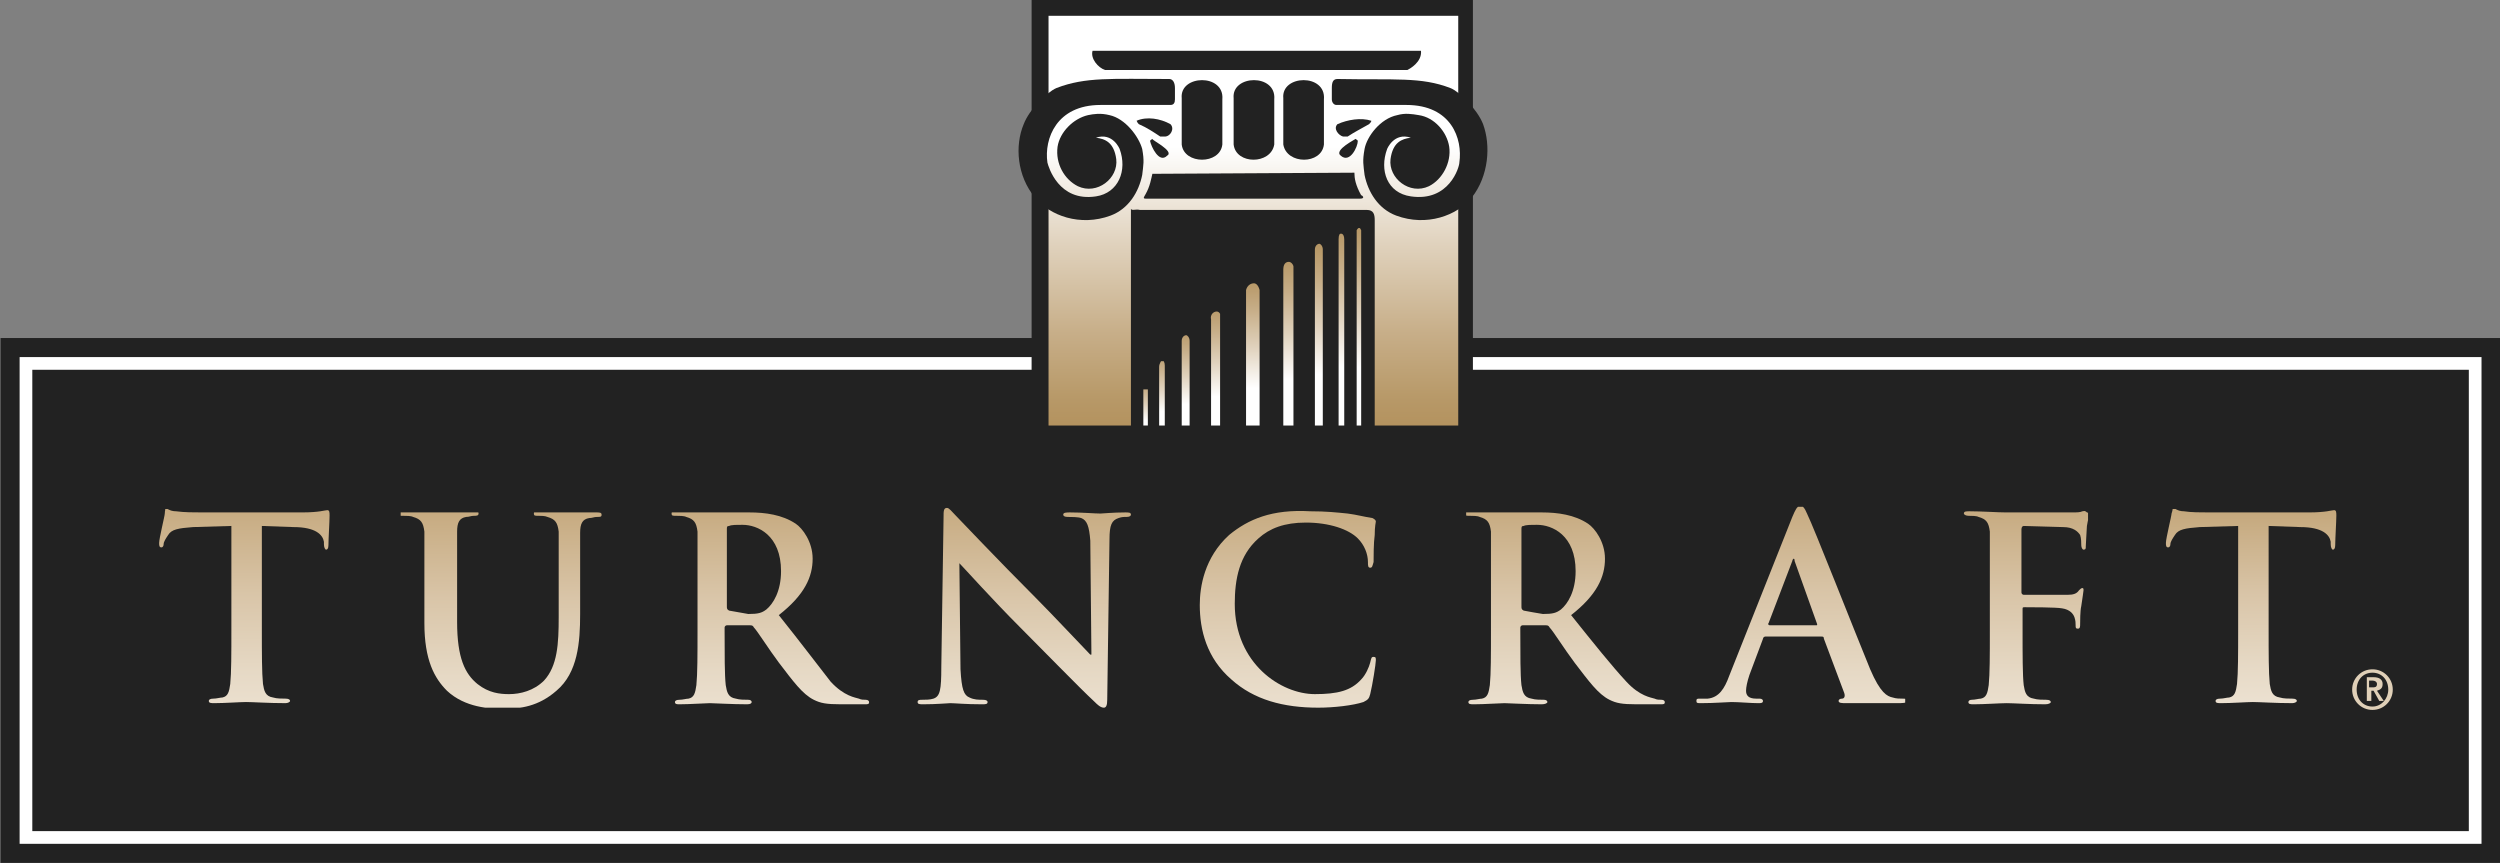
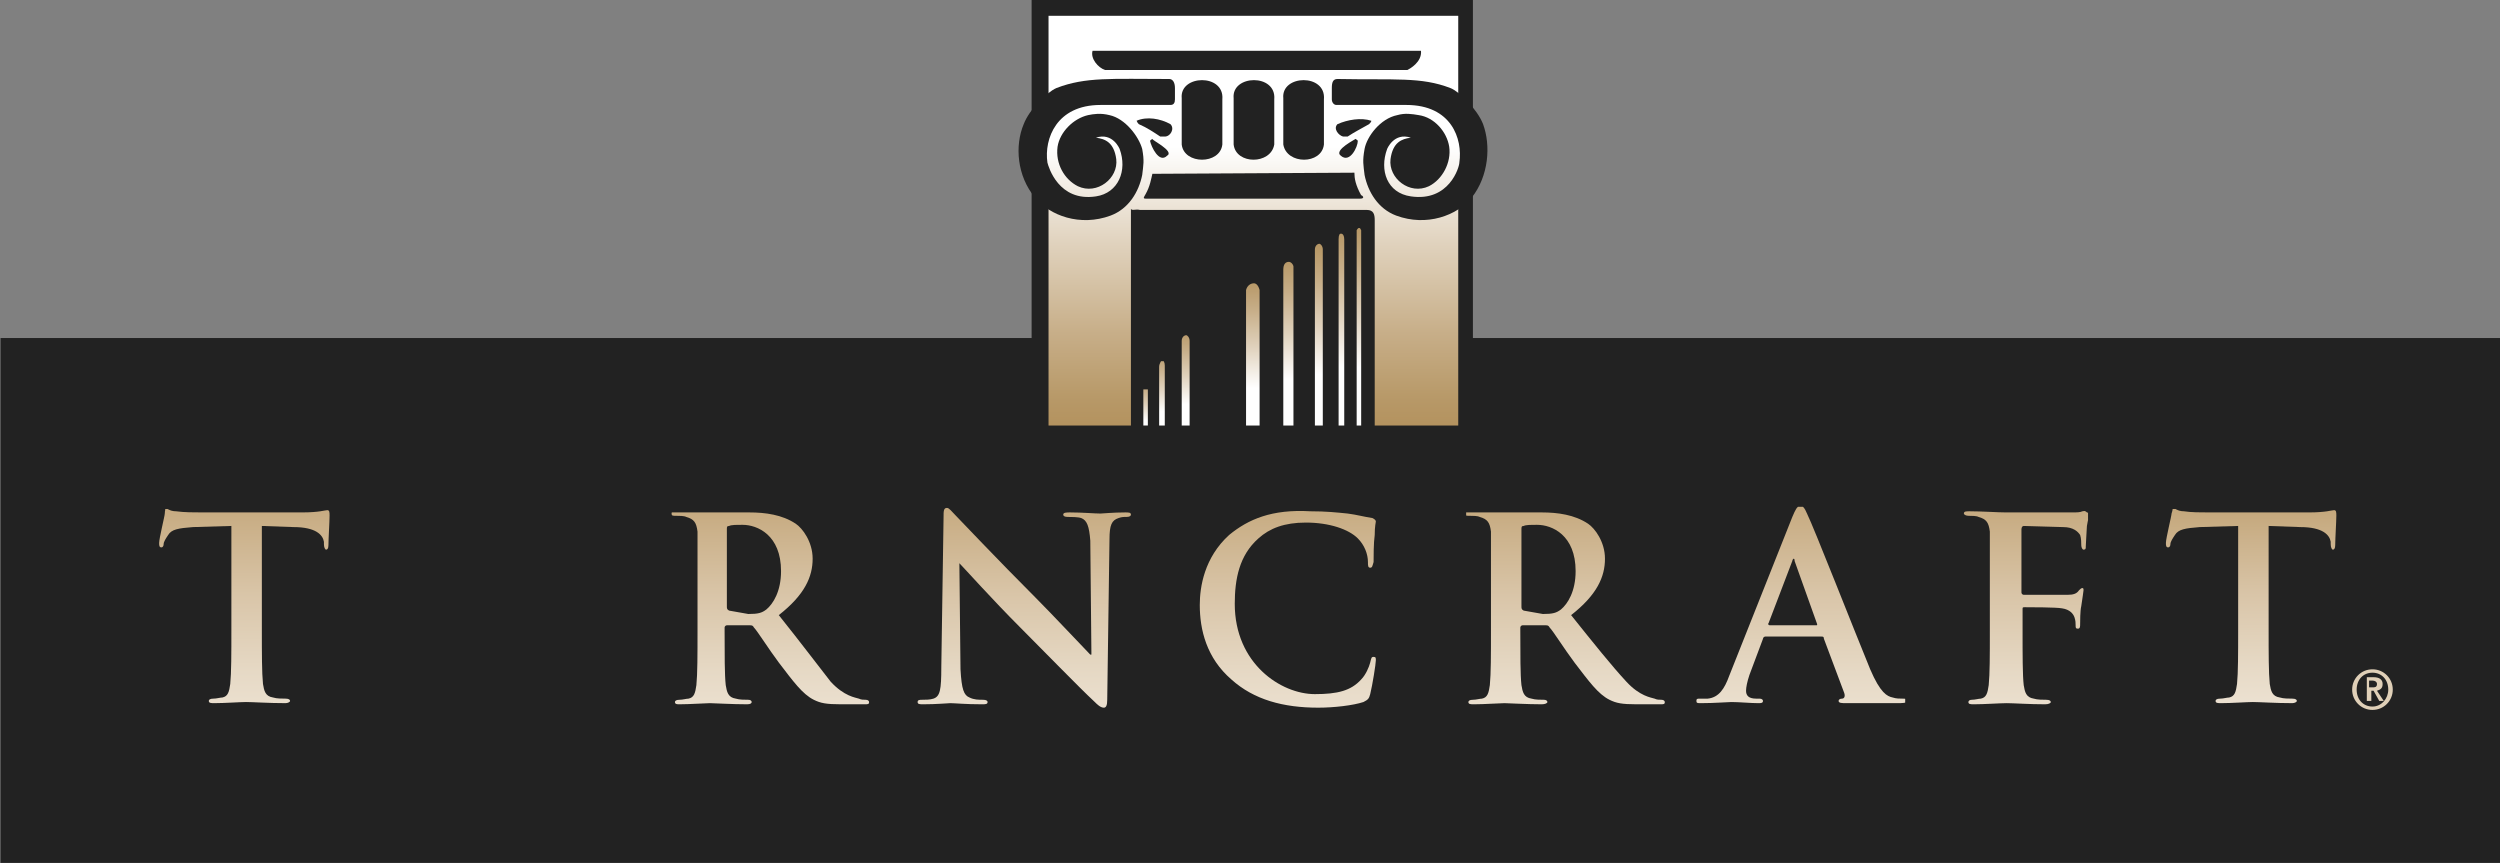
<svg xmlns="http://www.w3.org/2000/svg" xmlns:xlink="http://www.w3.org/1999/xlink" version="1.1" id="Layer_1" x="0px" y="0px" viewBox="0 0 221.5 76.5" style="enable-background:new 0 0 221.5 76.5;" xml:space="preserve">
  <rect x="0" y="0" width="221.5" height="76.5" fill="#808080" stroke="none" />
  <style type="text/css"> .st0{fill:#222222;} .st1{fill:none;stroke:#222222;stroke-width:4.501;} .st2{fill:none;stroke:#FFFFFF;stroke-width:1.125;} .st3{clip-path:url(#SVGID_00000178891773250292871960000016169327222221072557_);} .st4{fill:url(#SVGID_00000037650881617844715000000013442448722586525092_);} .st5{clip-path:url(#SVGID_00000062888082469291374030000016712957406683576984_);} .st6{fill:url(#SVGID_00000124871554906748507480000005104577581102197904_);} .st7{clip-path:url(#SVGID_00000151528965974029849030000004510523494198293133_);} .st8{fill:url(#SVGID_00000042705805710028804090000018280672437464258223_);} .st9{clip-path:url(#SVGID_00000085242974122652282260000004344312020316692117_);} .st10{fill:url(#SVGID_00000166659775887948481050000013048622716399238796_);} .st11{clip-path:url(#SVGID_00000038414133676539667250000000248952991699104656_);} .st12{fill:url(#SVGID_00000081616616103925661800000013620754029050603195_);} .st13{clip-path:url(#SVGID_00000093144994418992191470000013311748373494000528_);} .st14{fill:url(#SVGID_00000125597560896008338690000013580586227003708596_);} .st15{clip-path:url(#SVGID_00000170987624117199084700000000399646119998498224_);} .st16{fill:url(#SVGID_00000141447815056801245130000001790923304952890508_);} .st17{clip-path:url(#SVGID_00000139261907490563579630000008782521160370607807_);} .st18{fill:url(#SVGID_00000109011262564779774110000003378620689156214431_);} .st19{clip-path:url(#SVGID_00000116943330598594039240000016461458366175665577_);} .st20{fill:url(#SVGID_00000031206737303306002040000006272450944926709391_);} .st21{clip-path:url(#SVGID_00000152965430664380251660000014949652785036513969_);} .st22{fill:url(#SVGID_00000021116107064275825820000004545795601002100881_);} .st23{fill:#E0D0B8;} .st24{clip-path:url(#SVGID_00000116940534194380526130000004691908557058226572_);} .st25{fill:url(#SVGID_00000150084954983525410940000004950296930785148050_);} .st26{clip-path:url(#SVGID_00000144328277467209378280000016112686296132707219_);} .st27{fill:url(#SVGID_00000082347433723036005060000018225131580059283621_);} .st28{clip-path:url(#SVGID_00000124863914847612486670000009982399911819280557_);} .st29{fill:url(#SVGID_00000115507061459939107730000002082493298012082324_);} .st30{clip-path:url(#SVGID_00000148653843035092075790000006018979687246903225_);} .st31{fill:url(#SVGID_00000006676776975159130310000003021144487575862937_);} .st32{clip-path:url(#SVGID_00000008116412213553094740000016089623422891648143_);} .st33{fill:url(#SVGID_00000050639080925460666730000001286405385065652144_);} .st34{fill:url(#SVGID_00000064342100391470485320000002443337083009792665_);} .st35{clip-path:url(#SVGID_00000021840506681672659750000018102776807032828326_);} .st36{fill:url(#SVGID_00000165221249686214057610000012846801634420303768_);} .st37{clip-path:url(#SVGID_00000148627458337520573800000014880969429287613586_);} .st38{fill:url(#SVGID_00000093869730657130758760000001036419560733932448_);} .st39{clip-path:url(#SVGID_00000114041809434331734370000000373657941494484382_);} .st40{fill:url(#SVGID_00000119828969964479718050000005619446869689525129_);} </style>
  <g id="a"> </g>
  <g id="b">
    <g id="c">
      <g>
        <rect x="2.2" y="32.2" class="st0" width="217" height="42" />
        <rect x="2.3" y="32.2" class="st1" width="217" height="42" />
-         <rect x="2.3" y="32.2" class="st2" width="217" height="42" />
        <rect x="91.4" class="st0" width="39.1" height="39.1" />
        <g>
          <defs>
            <polygon id="SVGID_1_" points="92.9,1.4 92.9,10.2 91.7,10.9 91.7,15.6 92.9,16.2 92.9,37.7 129.2,37.7 129.2,16.6 130.5,15.8 130.5,11.4 129.2,10.3 129.2,1.4 " />
          </defs>
          <clipPath id="SVGID_00000132809085709239014440000015868154945067223683_">
            <use xlink:href="#SVGID_1_" style="overflow:visible;" />
          </clipPath>
          <g style="clip-path:url(#SVGID_00000132809085709239014440000015868154945067223683_);">
            <linearGradient id="SVGID_00000178165722136705473170000014965951720328885917_" gradientUnits="userSpaceOnUse" x1="-221.615" y1="-574.596" x2="-220.615" y2="-574.596" gradientTransform="matrix(2.359795e-15 38.538 -38.538 2.359795e-15 -22032.881 8540.973)">
              <stop offset="0" style="stop-color:#FFFFFF" />
              <stop offset="0.33" style="stop-color:#FFFFFF" />
              <stop offset="0.554" style="stop-color:#E0D2BD" />
              <stop offset="0.761" style="stop-color:#C7AE88" />
              <stop offset="0.915" style="stop-color:#B79867" />
              <stop offset="1" style="stop-color:#B2905B" />
            </linearGradient>
            <rect x="91.7" y="1.4" style="fill:url(#SVGID_00000178165722136705473170000014965951720328885917_);" width="38.7" height="36.3" />
          </g>
        </g>
        <g>
          <defs>
            <path id="SVGID_00000037676056322952781670000016219455961521664896_" d="M14.6,45.5c0,0.2-0.5,2.2-0.5,2.6 c0,0.2,0,0.4,0.2,0.4c0.1,0,0.2-0.1,0.2-0.3c0-0.2,0.2-0.5,0.4-0.8c0.3-0.5,0.9-0.6,2.2-0.7l3.4-0.1v9.2c0,2.1,0,3.8-0.1,4.8 c-0.1,0.7-0.2,1.1-0.7,1.2c-0.2,0-0.5,0.1-0.8,0.1c-0.3,0-0.4,0.1-0.4,0.2c0,0.2,0.2,0.2,0.5,0.2c0.9,0,2.3-0.1,2.8-0.1 c0.6,0,2,0.1,3.5,0.1c0.2,0,0.4-0.1,0.4-0.2c0-0.1-0.1-0.2-0.4-0.2c-0.3,0-0.8,0-1.1-0.1c-0.7-0.1-0.8-0.6-0.9-1.2 c-0.1-1-0.1-2.7-0.1-4.8v-9.2l2.8,0.1c2,0,2.6,0.7,2.7,1.3l0,0.2c0,0.3,0.1,0.5,0.2,0.5c0.1,0,0.2-0.1,0.2-0.4 c0-0.6,0.1-2.1,0.1-2.6c0-0.3,0-0.5-0.2-0.5c-0.2,0-0.7,0.2-2.2,0.2h-8.9c-0.7,0-1.6,0-2.3-0.1c-0.6,0-0.8-0.3-1-0.3 C14.7,45.1,14.6,45.2,14.6,45.5" />
          </defs>
          <clipPath id="SVGID_00000076594637390540875120000001134389699260581284_">
            <use xlink:href="#SVGID_00000037676056322952781670000016219455961521664896_" style="overflow:visible;" />
          </clipPath>
          <g style="clip-path:url(#SVGID_00000076594637390540875120000001134389699260581284_);">
            <linearGradient id="SVGID_00000053544043525514686710000001181062922469513901_" gradientUnits="userSpaceOnUse" x1="-229.395" y1="-572.438" x2="-228.395" y2="-572.438" gradientTransform="matrix(1.198696e-15 -19.576 19.576 1.198696e-15 11227.876 -4427.183)">
              <stop offset="0" style="stop-color:#ECE1D1" />
              <stop offset="0.201" style="stop-color:#E6D9C5" />
              <stop offset="0.556" style="stop-color:#D9C5A8" />
              <stop offset="1" style="stop-color:#C4A77B" />
            </linearGradient>
            <rect x="14.1" y="45.1" style="fill:url(#SVGID_00000053544043525514686710000001181062922469513901_);" width="15.2" height="17.3" />
          </g>
        </g>
        <g>
          <defs>
            <path id="SVGID_00000035497248494318287950000013202749709672962986_" d="M50.4,45.4c0,0-1.4-0.1-2.6-0.1c-0.3,0-0.5,0-0.5,0.2 c0,0.2,0.1,0.2,0.4,0.2c0.2,0,0.6,0,0.8,0.1c0.7,0.2,0.9,0.5,1,1.3c0,0.7,0,1.3,0,4.8v2.8c0,2.3-0.1,4.3-1.3,5.6 c-0.9,0.9-2.1,1.2-3.1,1.2c-0.8,0-1.8-0.1-2.8-0.9c-1.1-0.9-1.8-2.3-1.8-5.5v-3.2c0-3.4,0-4.1,0-4.8c0-0.8,0.2-1.2,0.8-1.3 c0.3,0,0.4-0.1,0.7-0.1c0.2,0,0.4,0,0.4-0.2c0-0.2-0.2-0.2-0.5-0.2c-0.8,0-2.2,0.1-2.8,0.1c-0.7,0-2.1-0.1-3.3-0.1 c-0.3,0-0.5,0-0.5,0.2c0,0.2,0.1,0.2,0.4,0.2c0.3,0,0.7,0,0.9,0.1c0.7,0.2,0.9,0.5,1,1.3c0,0.7,0,1.3,0,4.8v3.3 c0,3.3,0.9,4.9,2,6c1.6,1.5,3.8,1.6,5,1.6c1.5,0,3.1-0.2,4.7-1.6c1.9-1.6,2.1-4.3,2.1-6.8v-2.4c0-3.4,0-4.1,0-4.8 c0-0.8,0.2-1.2,0.8-1.3c0.3,0,0.4-0.1,0.7-0.1c0.3,0,0.4,0,0.4-0.2c0-0.2-0.2-0.2-0.5-0.2C52.1,45.4,50.7,45.4,50.4,45.4" />
          </defs>
          <clipPath id="SVGID_00000139269440969105934430000006239157292147977124_">
            <use xlink:href="#SVGID_00000035497248494318287950000013202749709672962986_" style="overflow:visible;" />
          </clipPath>
          <g style="clip-path:url(#SVGID_00000139269440969105934430000006239157292147977124_);">
            <linearGradient id="SVGID_00000151520787083465169480000002018195978986832829_" gradientUnits="userSpaceOnUse" x1="-229.395" y1="-572.439" x2="-228.395" y2="-572.439" gradientTransform="matrix(1.198676e-15 -19.576 19.576 1.198676e-15 11250.443 -4426.796)">
              <stop offset="0" style="stop-color:#ECE1D1" />
              <stop offset="0.201" style="stop-color:#E6D9C5" />
              <stop offset="0.556" style="stop-color:#D9C5A8" />
              <stop offset="1" style="stop-color:#C4A77B" />
            </linearGradient>
-             <rect x="35.5" y="45.4" style="fill:url(#SVGID_00000151520787083465169480000002018195978986832829_);" width="18" height="17.3" />
          </g>
        </g>
        <g>
          <defs>
            <path id="SVGID_00000021115787781198606950000016306689269018568594_" d="M64.6,54.1c-0.2-0.1-0.2-0.2-0.2-0.4v-6.8 c0-0.2,0-0.3,0.2-0.3c0.2-0.1,0.6-0.1,1.2-0.1c1.3,0,3.4,0.9,3.4,4.1c0,1.8-0.7,2.9-1.3,3.4c-0.4,0.3-0.7,0.4-1.6,0.4 C65.8,54.3,65.1,54.2,64.6,54.1 M63.1,45.4c-0.5,0-1.9-0.1-3.1-0.1c-0.3,0-0.5,0-0.5,0.2c0,0.2,0.1,0.2,0.4,0.2 c0.3,0,0.7,0,0.9,0.1c0.7,0.2,0.9,0.5,1,1.3c0,0.7,0,1.3,0,4.8v4c0,2.1,0,3.8-0.1,4.8c-0.1,0.7-0.2,1.1-0.7,1.2 c-0.2,0-0.5,0.1-0.8,0.1c-0.3,0-0.4,0.1-0.4,0.2c0,0.2,0.2,0.2,0.4,0.2c0.9,0,2.3-0.1,2.7-0.1c0.3,0,2,0.1,3.3,0.1 c0.3,0,0.4-0.1,0.4-0.2c0-0.1-0.1-0.2-0.3-0.2c-0.3,0-0.8,0-1.1-0.1c-0.7-0.1-0.8-0.6-0.9-1.2c-0.1-0.9-0.1-2.7-0.1-4.8v-0.3 c0-0.1,0.1-0.2,0.2-0.2l2,0c0.2,0,0.3,0,0.4,0.2c0.3,0.3,1.3,1.9,2.2,3.1c1.3,1.7,2.1,2.8,3.1,3.3c0.6,0.3,1.1,0.4,2.4,0.4h2.1 c0.3,0,0.4,0,0.4-0.2c0-0.1-0.1-0.2-0.3-0.2c-0.2,0-0.4,0-0.6-0.1c-0.3-0.1-1.3-0.2-2.5-1.5C72.5,59,71,57,69,54.5 c2.3-1.8,3-3.4,3-5c0-1.5-0.9-2.7-1.5-3.1c-1.2-0.8-2.7-1-4.1-1C65.6,45.4,63.8,45.4,63.1,45.4" />
          </defs>
          <clipPath id="SVGID_00000085929513051148661190000002007915664721218695_">
            <use xlink:href="#SVGID_00000021115787781198606950000016306689269018568594_" style="overflow:visible;" />
          </clipPath>
          <g style="clip-path:url(#SVGID_00000085929513051148661190000002007915664721218695_);">
            <linearGradient id="SVGID_00000024000183489135653130000014797491933745055411_" gradientUnits="userSpaceOnUse" x1="-229.48" y1="-572.415" x2="-228.48" y2="-572.415" gradientTransform="matrix(1.179393e-15 -19.261 19.261 1.179393e-15 11093.645 -4356.497)">
              <stop offset="0" style="stop-color:#ECE1D1" />
              <stop offset="0.201" style="stop-color:#E6D9C5" />
              <stop offset="0.556" style="stop-color:#D9C5A8" />
              <stop offset="1" style="stop-color:#C4A77B" />
            </linearGradient>
            <rect x="59.5" y="45.4" style="fill:url(#SVGID_00000024000183489135653130000014797491933745055411_);" width="17.8" height="17" />
          </g>
        </g>
        <g>
          <defs>
            <path id="SVGID_00000034083837564701967400000004635048787148209804_" d="M83.6,45.8l-0.2,13.3c0,2-0.1,2.6-0.7,2.8 C82.4,62,82,62,81.7,62c-0.2,0-0.4,0-0.4,0.2c0,0.2,0.2,0.2,0.5,0.2c1.2,0,2.2-0.1,2.4-0.1c0.4,0,1.3,0.1,2.8,0.1 c0.3,0,0.5,0,0.5-0.2c0-0.1-0.1-0.2-0.4-0.2c-0.4,0-0.8,0-1.2-0.2c-0.5-0.2-0.7-0.7-0.8-2.5L85,49.9H85 c0.4,0.4,2.9,3.2,5.4,5.7c2.3,2.3,5.2,5.3,6.6,6.6c0.2,0.2,0.5,0.5,0.8,0.5c0.2,0,0.3-0.2,0.3-0.7l0.2-14.2 c0-1.3,0.2-1.7,0.8-1.9c0.3-0.1,0.4-0.1,0.7-0.1c0.3,0,0.4-0.1,0.4-0.2c0-0.2-0.2-0.2-0.5-0.2c-1.1,0-2,0.1-2.2,0.1 c-0.5,0-1.6-0.1-2.7-0.1c-0.3,0-0.6,0-0.6,0.2c0,0.1,0.1,0.2,0.4,0.2c0.3,0,0.9,0,1.2,0.1c0.5,0.2,0.7,0.7,0.8,2L96.7,58h-0.1 c-0.4-0.4-3.4-3.6-4.9-5.1c-3.3-3.3-6.7-6.9-7-7.2c-0.4-0.4-0.6-0.7-0.8-0.7C83.6,45,83.6,45.3,83.6,45.8" />
          </defs>
          <clipPath id="SVGID_00000026156379521786330190000014141430535716993706_">
            <use xlink:href="#SVGID_00000034083837564701967400000004635048787148209804_" style="overflow:visible;" />
          </clipPath>
          <g style="clip-path:url(#SVGID_00000026156379521786330190000014141430535716993706_);">
            <linearGradient id="SVGID_00000039117660708701355650000008732199591762181813_" gradientUnits="userSpaceOnUse" x1="-229.308" y1="-572.463" x2="-228.308" y2="-572.463" gradientTransform="matrix(1.219350e-15 -19.913 19.913 1.219350e-15 11490.512 -4502.551)">
              <stop offset="0" style="stop-color:#ECE1D1" />
              <stop offset="0.201" style="stop-color:#E6D9C5" />
              <stop offset="0.556" style="stop-color:#D9C5A8" />
              <stop offset="1" style="stop-color:#C4A77B" />
            </linearGradient>
            <rect x="81.3" y="45" style="fill:url(#SVGID_00000039117660708701355650000008732199591762181813_);" width="18.9" height="17.7" />
          </g>
        </g>
        <g>
          <defs>
            <path id="SVGID_00000152234408602397336290000008710458859125991853_" d="M108.9,47.4c-2.2,2-2.6,4.6-2.6,6.2 c0,2.2,0.6,4.7,2.8,6.6c2,1.8,4.6,2.5,7.7,2.5c1.4,0,3.1-0.2,4-0.5c0.4-0.2,0.5-0.3,0.6-0.7c0.2-0.8,0.5-2.7,0.5-3 c0-0.2,0-0.3-0.2-0.3c-0.2,0-0.2,0.1-0.3,0.5c-0.1,0.4-0.4,1.1-0.8,1.5c-0.9,1-2.1,1.3-4.1,1.3c-3,0-7.1-2.7-7.1-8 c0-2.2,0.4-4.3,2.1-5.8c1-0.9,2.3-1.4,4.2-1.4c2.1,0,3.8,0.6,4.6,1.4c0.6,0.6,0.9,1.4,0.9,2.1c0,0.3,0,0.5,0.2,0.5 c0.2,0,0.2-0.2,0.3-0.5c0-0.5,0-1.7,0.1-2.4c0-0.8,0.1-1.1,0.1-1.2c0-0.1-0.1-0.2-0.3-0.3c-0.7-0.1-1.4-0.3-2.2-0.4 c-1-0.1-1.9-0.2-3.3-0.2C112.7,45.1,110.6,46,108.9,47.4" />
          </defs>
          <clipPath id="SVGID_00000075125530852885972050000008126022130067009929_">
            <use xlink:href="#SVGID_00000152234408602397336290000008710458859125991853_" style="overflow:visible;" />
          </clipPath>
          <g style="clip-path:url(#SVGID_00000075125530852885972050000008126022130067009929_);">
            <linearGradient id="SVGID_00000180352512997341909240000003585544851488951726_" gradientUnits="userSpaceOnUse" x1="-229.314" y1="-572.461" x2="-228.314" y2="-572.461" gradientTransform="matrix(1.217994e-15 -19.891 19.891 1.217994e-15 11501.151 -4497.538)">
              <stop offset="0" style="stop-color:#ECE1D1" />
              <stop offset="0.201" style="stop-color:#E6D9C5" />
              <stop offset="0.556" style="stop-color:#D9C5A8" />
              <stop offset="1" style="stop-color:#C4A77B" />
            </linearGradient>
            <rect x="106.3" y="45.1" style="fill:url(#SVGID_00000180352512997341909240000003585544851488951726_);" width="15.6" height="17.6" />
          </g>
        </g>
        <g>
          <defs>
-             <path id="SVGID_00000180366483805767325330000011809687476000053900_" d="M135,54.1c-0.2-0.1-0.2-0.2-0.2-0.4v-6.8 c0-0.2,0-0.3,0.2-0.3c0.2-0.1,0.6-0.1,1.2-0.1c1.3,0,3.4,0.9,3.4,4.1c0,1.8-0.7,2.9-1.3,3.4c-0.4,0.3-0.7,0.4-1.6,0.4 C136.1,54.3,135.5,54.2,135,54.1 M133.4,45.4c-0.5,0-1.9-0.1-3.1-0.1c-0.3,0-0.5,0-0.5,0.2c0,0.2,0.1,0.2,0.4,0.2 c0.3,0,0.7,0,0.9,0.1c0.7,0.2,0.9,0.5,1,1.3c0,0.7,0,1.3,0,4.8v4c0,2.1,0,3.8-0.1,4.8c-0.1,0.7-0.2,1.1-0.7,1.2 c-0.2,0-0.5,0.1-0.8,0.1c-0.3,0-0.4,0.1-0.4,0.2c0,0.2,0.2,0.2,0.5,0.2c0.9,0,2.3-0.1,2.7-0.1c0.3,0,2,0.1,3.3,0.1 c0.3,0,0.5-0.1,0.5-0.2c0-0.1-0.1-0.2-0.3-0.2c-0.3,0-0.8,0-1.1-0.1c-0.7-0.1-0.8-0.6-0.9-1.2c-0.1-0.9-0.1-2.7-0.1-4.8v-0.3 c0-0.1,0.1-0.2,0.2-0.2l2,0c0.2,0,0.3,0,0.4,0.2c0.3,0.3,1.3,1.9,2.2,3.1c1.3,1.7,2.1,2.8,3.1,3.3c0.6,0.3,1.1,0.4,2.4,0.4h2.1 c0.3,0,0.4,0,0.4-0.2c0-0.1-0.1-0.2-0.3-0.2c-0.2,0-0.4,0-0.6-0.1c-0.3-0.1-1.3-0.2-2.5-1.5c-1.3-1.4-2.9-3.4-4.9-5.9 c2.3-1.8,3-3.4,3-5c0-1.5-0.9-2.7-1.5-3.1c-1.2-0.8-2.7-1-4.1-1C135.9,45.4,134.2,45.4,133.4,45.4" />
+             <path id="SVGID_00000180366483805767325330000011809687476000053900_" d="M135,54.1c-0.2-0.1-0.2-0.2-0.2-0.4v-6.8 c0-0.2,0-0.3,0.2-0.3c0.2-0.1,0.6-0.1,1.2-0.1c1.3,0,3.4,0.9,3.4,4.1c0,1.8-0.7,2.9-1.3,3.4c-0.4,0.3-0.7,0.4-1.6,0.4 M133.4,45.4c-0.5,0-1.9-0.1-3.1-0.1c-0.3,0-0.5,0-0.5,0.2c0,0.2,0.1,0.2,0.4,0.2 c0.3,0,0.7,0,0.9,0.1c0.7,0.2,0.9,0.5,1,1.3c0,0.7,0,1.3,0,4.8v4c0,2.1,0,3.8-0.1,4.8c-0.1,0.7-0.2,1.1-0.7,1.2 c-0.2,0-0.5,0.1-0.8,0.1c-0.3,0-0.4,0.1-0.4,0.2c0,0.2,0.2,0.2,0.5,0.2c0.9,0,2.3-0.1,2.7-0.1c0.3,0,2,0.1,3.3,0.1 c0.3,0,0.5-0.1,0.5-0.2c0-0.1-0.1-0.2-0.3-0.2c-0.3,0-0.8,0-1.1-0.1c-0.7-0.1-0.8-0.6-0.9-1.2c-0.1-0.9-0.1-2.7-0.1-4.8v-0.3 c0-0.1,0.1-0.2,0.2-0.2l2,0c0.2,0,0.3,0,0.4,0.2c0.3,0.3,1.3,1.9,2.2,3.1c1.3,1.7,2.1,2.8,3.1,3.3c0.6,0.3,1.1,0.4,2.4,0.4h2.1 c0.3,0,0.4,0,0.4-0.2c0-0.1-0.1-0.2-0.3-0.2c-0.2,0-0.4,0-0.6-0.1c-0.3-0.1-1.3-0.2-2.5-1.5c-1.3-1.4-2.9-3.4-4.9-5.9 c2.3-1.8,3-3.4,3-5c0-1.5-0.9-2.7-1.5-3.1c-1.2-0.8-2.7-1-4.1-1C135.9,45.4,134.2,45.4,133.4,45.4" />
          </defs>
          <clipPath id="SVGID_00000152956729713578526070000007788940307573632663_">
            <use xlink:href="#SVGID_00000180366483805767325330000011809687476000053900_" style="overflow:visible;" />
          </clipPath>
          <g style="clip-path:url(#SVGID_00000152956729713578526070000007788940307573632663_);">
            <linearGradient id="SVGID_00000024714191433952222900000001901986165150619817_" gradientUnits="userSpaceOnUse" x1="-229.48" y1="-572.415" x2="-228.48" y2="-572.415" gradientTransform="matrix(1.179393e-15 -19.261 19.261 1.179393e-15 11164.004 -4356.497)">
              <stop offset="0" style="stop-color:#ECE1D1" />
              <stop offset="0.201" style="stop-color:#E6D9C5" />
              <stop offset="0.556" style="stop-color:#D9C5A8" />
              <stop offset="1" style="stop-color:#C4A77B" />
            </linearGradient>
            <rect x="129.9" y="45.4" style="fill:url(#SVGID_00000024714191433952222900000001901986165150619817_);" width="17.8" height="17" />
          </g>
        </g>
        <g>
          <defs>
            <path id="SVGID_00000135652690350184057280000006116909358171879333_" d="M156.7,55.2l2.1-5.5c0-0.1,0.1-0.2,0.1-0.2 c0.1,0,0.1,0.1,0.1,0.2l2,5.6c0,0.1,0,0.1-0.1,0.1h-4.1C156.7,55.4,156.6,55.3,156.7,55.2 M158.8,45.8l-5.6,14.1 c-0.4,1.1-0.9,1.9-1.9,2c-0.2,0-0.5,0-0.7,0c-0.2,0-0.3,0-0.3,0.2c0,0.2,0.1,0.2,0.4,0.2c1.2,0,2.4-0.1,2.7-0.1 c0.7,0,1.7,0.1,2.4,0.1c0.2,0,0.4,0,0.4-0.2c0-0.1-0.1-0.2-0.3-0.2h-0.3c-0.7,0-0.9-0.3-0.9-0.7c0-0.3,0.1-0.8,0.3-1.4l1.2-3.2 c0-0.1,0.1-0.2,0.2-0.2h5c0.1,0,0.2,0,0.2,0.2l1.8,4.8c0.1,0.3,0,0.5-0.2,0.5c-0.2,0-0.3,0.1-0.3,0.2c0,0.2,0.3,0.2,0.7,0.2 c1.8,0,3.4,0,4.3,0c0.8,0,1,0,1-0.2c0-0.2-0.1-0.2-0.3-0.2c-0.3,0-0.6,0-0.9-0.1c-0.5-0.1-1.1-0.4-2-2.5 c-1.4-3.4-5-12.6-5.6-13.8c-0.2-0.5-0.4-0.7-0.6-0.7C159.2,44.9,159.1,45.1,158.8,45.8" />
          </defs>
          <clipPath id="SVGID_00000175313034698529208860000016262407881572124092_">
            <use xlink:href="#SVGID_00000135652690350184057280000006116909358171879333_" style="overflow:visible;" />
          </clipPath>
          <g style="clip-path:url(#SVGID_00000175313034698529208860000016262407881572124092_);">
            <linearGradient id="SVGID_00000107572603033852245540000014429886090917382550_" gradientUnits="userSpaceOnUse" x1="-229.348" y1="-572.452" x2="-228.348" y2="-572.452" gradientTransform="matrix(1.209750e-15 -19.757 19.757 1.209750e-15 11469.3 -4467.664)">
              <stop offset="0" style="stop-color:#ECE1D1" />
              <stop offset="0.201" style="stop-color:#E6D9C5" />
              <stop offset="0.556" style="stop-color:#D9C5A8" />
              <stop offset="1" style="stop-color:#C4A77B" />
            </linearGradient>
            <rect x="150.3" y="44.9" style="fill:url(#SVGID_00000107572603033852245540000014429886090917382550_);" width="18.5" height="17.5" />
          </g>
        </g>
        <g>
          <defs>
            <path id="SVGID_00000151527737012724096240000017709991664280942783_" d="M184.5,45.3c-0.2,0.1-0.5,0.1-0.9,0.1 c-0.5,0-5.1,0-5.9,0c-0.7,0-2.1-0.1-3.2-0.1c-0.3,0-0.5,0-0.5,0.2c0,0.1,0.2,0.2,0.4,0.2c0.3,0,0.7,0,0.9,0.1 c0.7,0.2,0.9,0.5,1,1.3c0,0.7,0,1.3,0,4.8v4c0,2.2,0,3.8-0.1,4.8c-0.1,0.7-0.2,1.1-0.7,1.2c-0.2,0-0.5,0.1-0.8,0.1 c-0.2,0-0.3,0.1-0.3,0.2c0,0.2,0.2,0.2,0.5,0.2c0.9,0,2.3-0.1,2.9-0.1c0.6,0,2,0.1,3.4,0.1c0.3,0,0.5-0.1,0.5-0.2 c0-0.1-0.1-0.2-0.4-0.2c-0.3,0-0.8,0-1.1-0.1c-0.7-0.1-0.8-0.6-0.9-1.2c-0.1-0.9-0.1-2.6-0.1-4.8V54c0-0.2,0-0.2,0.2-0.2 c0.4,0,2.8,0,3.3,0.1c0.7,0.1,1,0.5,1.1,0.8c0.1,0.3,0.1,0.5,0.1,0.7s0,0.3,0.2,0.3c0.2,0,0.2-0.2,0.2-0.4c0-0.2,0-1.2,0.1-1.6 c0.1-0.7,0.2-1.3,0.2-1.4c0-0.1,0-0.2-0.1-0.2c-0.1,0-0.2,0.1-0.3,0.2c-0.2,0.3-0.5,0.4-1,0.4c-0.3,0-0.6,0-1,0l-2.9,0 c-0.1,0-0.2-0.1-0.2-0.2v-5.6c0-0.2,0.1-0.3,0.2-0.3l3.5,0.1c0.9,0,1.3,0.4,1.5,0.7c0.1,0.3,0.1,0.7,0.1,0.9 c0,0.2,0.1,0.4,0.2,0.4c0.2,0,0.2-0.1,0.2-0.3c0-0.3,0.1-1.6,0.1-1.8c0.1-0.6,0.2-0.9,0.2-1c0-0.1-0.1-0.2-0.2-0.2 C184.7,45.2,184.6,45.3,184.5,45.3" />
          </defs>
          <clipPath id="SVGID_00000091700072184485275850000006269621774756339901_">
            <use xlink:href="#SVGID_00000151527737012724096240000017709991664280942783_" style="overflow:visible;" />
          </clipPath>
          <g style="clip-path:url(#SVGID_00000091700072184485275850000006269621774756339901_);">
            <linearGradient id="SVGID_00000017505257684479651980000004804540676523209111_" gradientUnits="userSpaceOnUse" x1="-229.431" y1="-572.429" x2="-228.431" y2="-572.429" gradientTransform="matrix(1.190414e-15 -19.441 19.441 1.190414e-15 11307.972 -4396.852)">
              <stop offset="0" style="stop-color:#ECE1D1" />
              <stop offset="0.201" style="stop-color:#E6D9C5" />
              <stop offset="0.556" style="stop-color:#D9C5A8" />
              <stop offset="1" style="stop-color:#C4A77B" />
            </linearGradient>
            <rect x="173.9" y="45.2" style="fill:url(#SVGID_00000017505257684479651980000004804540676523209111_);" width="11.1" height="17.2" />
          </g>
        </g>
        <g>
          <defs>
            <path id="SVGID_00000144319467780236825100000013367816572380093360_" d="M192.4,45.5c0,0.2-0.5,2.2-0.5,2.6 c0,0.2,0,0.4,0.2,0.4c0.1,0,0.2-0.1,0.2-0.3c0-0.2,0.2-0.5,0.4-0.8c0.3-0.5,0.9-0.6,2.2-0.7l3.4-0.1v9.2c0,2.1,0,3.8-0.1,4.8 c-0.1,0.7-0.2,1.1-0.7,1.2c-0.2,0-0.5,0.1-0.8,0.1c-0.3,0-0.4,0.1-0.4,0.2c0,0.2,0.2,0.2,0.5,0.2c0.9,0,2.3-0.1,2.8-0.1 c0.6,0,2,0.1,3.5,0.1c0.2,0,0.4-0.1,0.4-0.2c0-0.1-0.1-0.2-0.4-0.2c-0.3,0-0.8,0-1.1-0.1c-0.7-0.1-0.8-0.6-0.9-1.2 c-0.1-1-0.1-2.7-0.1-4.8v-9.2l2.8,0.1c2,0,2.6,0.7,2.7,1.3l0,0.2c0,0.3,0.1,0.5,0.2,0.5c0.1,0,0.2-0.1,0.2-0.4 c0-0.6,0.1-2.1,0.1-2.6c0-0.3,0-0.5-0.2-0.5c-0.2,0-0.7,0.2-2.2,0.2h-8.9c-0.7,0-1.6,0-2.2-0.1c-0.6,0-0.8-0.3-1-0.3 C192.5,45.1,192.5,45.2,192.4,45.5" />
          </defs>
          <clipPath id="SVGID_00000087370448462705955380000011916608493244322999_">
            <use xlink:href="#SVGID_00000144319467780236825100000013367816572380093360_" style="overflow:visible;" />
          </clipPath>
          <g style="clip-path:url(#SVGID_00000087370448462705955380000011916608493244322999_);">
            <linearGradient id="SVGID_00000015321021590073062520000017817652371940489904_" gradientUnits="userSpaceOnUse" x1="199.526" y1="62.378" x2="199.526" y2="45.053">
              <stop offset="0" style="stop-color:#ECE1D1" />
              <stop offset="0.201" style="stop-color:#E6D9C5" />
              <stop offset="0.556" style="stop-color:#D9C5A8" />
              <stop offset="1" style="stop-color:#C4A77B" />
            </linearGradient>
            <rect x="191.9" y="45.1" style="fill:url(#SVGID_00000015321021590073062520000017817652371940489904_);" width="15.2" height="17.3" />
          </g>
        </g>
        <g>
          <path class="st23" d="M208.4,61.1c0-1,0.8-1.8,1.8-1.8s1.8,0.8,1.8,1.8s-0.8,1.8-1.8,1.8S208.4,62.1,208.4,61.1 M211.6,61.1 c0-0.9-0.6-1.5-1.4-1.5s-1.4,0.6-1.4,1.5c0,0.9,0.6,1.5,1.4,1.5S211.6,61.9,211.6,61.1 M209.5,60h0.8c0.5,0,0.8,0.2,0.8,0.6 c0,0.4-0.2,0.5-0.5,0.6l0.6,0.9h-0.4l-0.5-0.9h-0.2v0.9h-0.4V60z M209.9,60.9h0.3c0.2,0,0.4,0,0.4-0.3c0-0.2-0.2-0.3-0.4-0.3 h-0.3V60.9z" />
          <path class="st0" d="M100.2,37.8V18.5c0.1,0.2,0.4,0,0.8,0.1l20.1,0c0.6,0,0.7,0.4,0.7,0.9v18.3L100.2,37.8L100.2,37.8z" />
          <path class="st0" d="M90.7,11c0.5-1.3,2-2.8,2.9-3.2c2.6-1,4.9-0.8,10-0.8c0.3,0,0.5,0.3,0.5,0.8v1c0,0.3-0.1,0.5-0.4,0.5 c-0.3,0-3.9,0-6.2,0c-3.9,0-5,3-4.7,5.1c0.1,0.4,1,3.5,4.3,3c2-0.3,2.8-2.3,2.1-4.2c0,0-0.6-1.5-2.1-1c0.8,0.1,1.6,0.4,1.8,1.9 c0.2,1.7-1.7,3.2-3.4,2.4c-1.2-0.6-2-2-1.8-3.5c0.2-1.3,1.4-2.5,2.7-2.8c0.5-0.1,1.1-0.2,1.9,0c1.4,0.3,2.6,1.9,2.9,3 c0.2,1.1,0.1,1.4,0,2.3c-0.3,1.5-1.2,3-2.8,3.6c-2.7,1-5.4,0-6.7-1.6C90.1,15.6,89.9,12.9,90.7,11" />
          <path class="st0" d="M130.4,17.5c-1.3,1.6-4,2.6-6.7,1.6c-1.6-0.6-2.5-2.1-2.8-3.6c-0.1-0.9-0.2-1.2,0-2.3 c0.2-1.1,1.4-2.7,2.9-3c0.7-0.2,1.3-0.1,1.9,0c1.4,0.2,2.5,1.5,2.7,2.8c0.2,1.4-0.6,2.9-1.8,3.5c-1.7,0.8-3.6-0.7-3.4-2.4 c0.2-1.5,1-1.8,1.8-1.9c-1.5-0.5-2.1,1-2.1,1c-0.7,1.9,0,3.9,2.1,4.2c3.4,0.5,4.3-2.6,4.3-3c0.3-2.1-0.7-5.1-4.7-5.1 c-2.3,0-5.9,0-6.2,0c-0.2,0-0.4-0.2-0.4-0.5v-1c0-0.5,0.1-0.8,0.5-0.8c5.1,0.1,7.4-0.2,10,0.8c0.8,0.3,2.4,1.9,2.9,3.2 C132.1,12.9,131.9,15.6,130.4,17.5" />
          <path class="st0" d="M100.9,11c-0.1-0.1-0.1-0.1-0.2-0.3c0.9-0.4,2.1-0.2,3,0.3c0.4,0.4,0,1.1-0.5,1.1c-0.1,0-0.3,0-0.4,0 C102.2,11.7,101.6,11.3,100.9,11" />
          <path class="st0" d="M103.4,13.8c-0.7,0.7-1.4-0.8-1.5-1.3c0-0.1,0.1-0.1,0.2-0.2C102,12.4,104.1,13.4,103.4,13.8" />
          <path class="st0" d="M118.5,11c0.9-0.4,2.1-0.6,3-0.3c0,0.1-0.1,0.2-0.2,0.3c-0.7,0.4-1.3,0.7-1.9,1.1c-0.1,0-0.3,0-0.4,0 C118.6,12,118.1,11.4,118.5,11" />
          <path class="st0" d="M120.3,12.5c0,0.5-0.7,2-1.5,1.3c-0.7-0.5,1.4-1.5,1.3-1.5C120.2,12.4,120.3,12.4,120.3,12.5" />
          <path class="st0" d="M120,15.3c0,0.5,0.1,1.1,0.6,2c0.1,0,0.4,0.3-0.1,0.3h-19c-0.3,0-0.1-0.2,0-0.4c0.4-0.7,0.5-1.4,0.6-1.8 L120,15.3L120,15.3z" />
          <path class="st0" d="M104.7,12.8V8.7c-0.2-2.1,3.8-2.2,3.6,0.1v4C108.1,14.6,104.9,14.6,104.7,12.8" />
          <path class="st0" d="M109.3,12.8V8.7c-0.2-2.1,3.8-2.2,3.6,0.1v4C112.6,14.6,109.5,14.6,109.3,12.8" />
          <path class="st0" d="M113.7,12.8V8.7c-0.2-2.1,3.8-2.2,3.6,0.1v4C117.1,14.6,114,14.6,113.7,12.8" />
          <path class="st0" d="M97.9,6.2c-0.6-0.2-1.3-1-1.1-1.7l29.1,0c0.1,1-1,1.6-1.2,1.7C124.6,6.2,97.9,6.2,97.9,6.2z" />
        </g>
        <g>
          <defs>
            <path id="SVGID_00000023993376757241906280000001514149284604256684_" d="M113.7,23.9v13.8h0.9V23.9c0.1-0.4-0.2-0.7-0.4-0.7 C113.9,23.2,113.7,23.4,113.7,23.9" />
          </defs>
          <clipPath id="SVGID_00000091701105581932708540000014586411524105704098_">
            <use xlink:href="#SVGID_00000023993376757241906280000001514149284604256684_" style="overflow:visible;" />
          </clipPath>
          <g style="clip-path:url(#SVGID_00000091701105581932708540000014586411524105704098_);">
            <linearGradient id="SVGID_00000047750787971061542640000006551301279874836120_" gradientUnits="userSpaceOnUse" x1="-229.89" y1="-572.3" x2="-228.89" y2="-572.3" gradientTransform="matrix(1.093814e-15 -17.863 17.863 1.093814e-15 10337.35 -4067.032)">
              <stop offset="0" style="stop-color:#FFFFFF" />
              <stop offset="0.33" style="stop-color:#FFFFFF" />
              <stop offset="0.554" style="stop-color:#E0D2BD" />
              <stop offset="0.761" style="stop-color:#C7AE88" />
              <stop offset="0.915" style="stop-color:#B79867" />
              <stop offset="1" style="stop-color:#B2905B" />
            </linearGradient>
            <rect x="113.7" y="23.2" style="fill:url(#SVGID_00000047750787971061542640000006551301279874836120_);" width="0.9" height="14.5" />
          </g>
        </g>
        <g>
          <defs>
            <path id="SVGID_00000119801634615825765190000014197511563809743522_" d="M120.2,20.4v17.3h0.4V20.4c-0.1-0.2-0.1-0.2-0.2-0.2 C120.3,20.2,120.2,20.4,120.2,20.4" />
          </defs>
          <clipPath id="SVGID_00000151533815122384316690000010203070543373800322_">
            <use xlink:href="#SVGID_00000119801634615825765190000014197511563809743522_" style="overflow:visible;" />
          </clipPath>
          <g style="clip-path:url(#SVGID_00000151533815122384316690000010203070543373800322_);">
            <linearGradient id="SVGID_00000145759212399458739710000002052144448275506877_" gradientUnits="userSpaceOnUse" x1="-229.086" y1="-572.524" x2="-228.086" y2="-572.524" gradientTransform="matrix(1.275166e-15 -20.825 20.825 1.275166e-15 12043.249 -4731.297)">
              <stop offset="0" style="stop-color:#FFFFFF" />
              <stop offset="0.33" style="stop-color:#FFFFFF" />
              <stop offset="0.554" style="stop-color:#E0D2BD" />
              <stop offset="0.761" style="stop-color:#C7AE88" />
              <stop offset="0.915" style="stop-color:#B79867" />
              <stop offset="1" style="stop-color:#B2905B" />
            </linearGradient>
            <rect x="120.2" y="20.2" style="fill:url(#SVGID_00000145759212399458739710000002052144448275506877_);" width="0.4" height="17.5" />
          </g>
        </g>
        <g>
          <defs>
            <path id="SVGID_00000063613772779090975290000009782423074880418722_" d="M116.5,22.1v15.6h0.7V22.1c0-0.3-0.2-0.5-0.3-0.5 C116.7,21.6,116.5,21.8,116.5,22.1" />
          </defs>
          <clipPath id="SVGID_00000014592042708566561890000001563626838143522236_">
            <use xlink:href="#SVGID_00000063613772779090975290000009782423074880418722_" style="overflow:visible;" />
          </clipPath>
          <g style="clip-path:url(#SVGID_00000014592042708566561890000001563626838143522236_);">
            <linearGradient id="SVGID_00000151523569917774460310000008787051558070966186_" gradientUnits="userSpaceOnUse" x1="-229.521" y1="-572.404" x2="-228.521" y2="-572.404" gradientTransform="matrix(1.170160e-15 -19.11 19.11 1.170160e-15 11055.56 -4346.701)">
              <stop offset="0" style="stop-color:#FFFFFF" />
              <stop offset="0.33" style="stop-color:#FFFFFF" />
              <stop offset="0.554" style="stop-color:#E0D2BD" />
              <stop offset="0.761" style="stop-color:#C7AE88" />
              <stop offset="0.915" style="stop-color:#B79867" />
              <stop offset="1" style="stop-color:#B2905B" />
            </linearGradient>
            <rect x="116.5" y="21.6" style="fill:url(#SVGID_00000151523569917774460310000008787051558070966186_);" width="0.7" height="16.1" />
          </g>
        </g>
        <g>
          <defs>
            <path id="SVGID_00000000189472768589497090000003655174556902677921_" d="M118.6,21.2v16.5h0.5V21.2c0-0.3-0.1-0.5-0.3-0.5 C118.7,20.7,118.6,20.8,118.6,21.2" />
          </defs>
          <clipPath id="SVGID_00000042726377825483076490000016664470188050118544_">
            <use xlink:href="#SVGID_00000000189472768589497090000003655174556902677921_" style="overflow:visible;" />
          </clipPath>
          <g style="clip-path:url(#SVGID_00000042726377825483076490000016664470188050118544_);">
            <linearGradient id="SVGID_00000181797619680852019710000011440516826209776312_" gradientUnits="userSpaceOnUse" x1="-229.201" y1="-572.492" x2="-228.201" y2="-572.492" gradientTransform="matrix(1.245545e-15 -20.341 20.341 1.245545e-15 11764.096 -4622.857)">
              <stop offset="0" style="stop-color:#FFFFFF" />
              <stop offset="0.33" style="stop-color:#FFFFFF" />
              <stop offset="0.554" style="stop-color:#E0D2BD" />
              <stop offset="0.761" style="stop-color:#C7AE88" />
              <stop offset="0.915" style="stop-color:#B79867" />
              <stop offset="1" style="stop-color:#B2905B" />
            </linearGradient>
            <rect x="118.6" y="20.7" style="fill:url(#SVGID_00000181797619680852019710000011440516826209776312_);" width="0.6" height="17" />
          </g>
        </g>
        <g>
          <defs>
-             <path id="SVGID_00000101067828392907698440000013998868455483679143_" d="M107.3,28.3v9.4h0.9v-9.4c0-0.5-0.2-0.7-0.4-0.7 C107.5,27.6,107.2,27.9,107.3,28.3" />
-           </defs>
+             </defs>
          <clipPath id="SVGID_00000005982546900892885900000005226195612234603445_">
            <use xlink:href="#SVGID_00000101067828392907698440000013998868455483679143_" style="overflow:visible;" />
          </clipPath>
          <g style="clip-path:url(#SVGID_00000005982546900892885900000005226195612234603445_);">
            <linearGradient id="SVGID_00000150060706156734579660000005081975773472456845_" gradientUnits="userSpaceOnUse" x1="-231.712" y1="-571.799" x2="-230.712" y2="-571.799" gradientTransform="matrix(8.272459e-16 -13.51 13.51 8.272459e-16 7832.674 -3090.848)">
              <stop offset="0" style="stop-color:#FFFFFF" />
              <stop offset="0.33" style="stop-color:#FFFFFF" />
              <stop offset="0.554" style="stop-color:#E0D2BD" />
              <stop offset="0.761" style="stop-color:#C7AE88" />
              <stop offset="0.915" style="stop-color:#B79867" />
              <stop offset="1" style="stop-color:#B2905B" />
            </linearGradient>
            <rect x="107.2" y="27.6" style="fill:url(#SVGID_00000150060706156734579660000005081975773472456845_);" width="0.9" height="10.1" />
          </g>
        </g>
        <g>
          <linearGradient id="SVGID_00000047769230691182498390000017208550878572809642_" gradientUnits="userSpaceOnUse" x1="-240.292" y1="-569.418" x2="-239.292" y2="-569.418" gradientTransform="matrix(3.851716e-16 -6.29 6.29 3.851716e-16 3683.292 -1472.092)">
            <stop offset="0" style="stop-color:#FFFFFF" />
            <stop offset="0.33" style="stop-color:#FFFFFF" />
            <stop offset="0.554" style="stop-color:#E0D2BD" />
            <stop offset="0.761" style="stop-color:#C7AE88" />
            <stop offset="0.915" style="stop-color:#B79867" />
            <stop offset="1" style="stop-color:#B2905B" />
          </linearGradient>
          <rect x="101.3" y="34.5" style="fill:url(#SVGID_00000047769230691182498390000017208550878572809642_);" width="0.4" height="3.2" />
        </g>
        <g>
          <defs>
            <path id="SVGID_00000039121527770964615200000003922563270955114414_" d="M104.7,30.2v7.5h0.7v-7.5c0-0.3-0.2-0.5-0.3-0.5 C104.9,29.7,104.7,29.9,104.7,30.2" />
          </defs>
          <clipPath id="SVGID_00000096780981590146963360000012730066321092626353_">
            <use xlink:href="#SVGID_00000039121527770964615200000003922563270955114414_" style="overflow:visible;" />
          </clipPath>
          <g style="clip-path:url(#SVGID_00000096780981590146963360000012730066321092626353_);">
            <linearGradient id="SVGID_00000031205960597986710370000011936743296047612572_" gradientUnits="userSpaceOnUse" x1="-233.325" y1="-571.35" x2="-232.325" y2="-571.35" gradientTransform="matrix(6.804622e-16 -11.113 11.113 6.804622e-16 6454.327 -2553.4)">
              <stop offset="0" style="stop-color:#FFFFFF" />
              <stop offset="0.33" style="stop-color:#FFFFFF" />
              <stop offset="0.554" style="stop-color:#E0D2BD" />
              <stop offset="0.761" style="stop-color:#C7AE88" />
              <stop offset="0.915" style="stop-color:#B79867" />
              <stop offset="1" style="stop-color:#B2905B" />
            </linearGradient>
            <rect x="104.7" y="29.7" style="fill:url(#SVGID_00000031205960597986710370000011936743296047612572_);" width="0.7" height="8" />
          </g>
        </g>
        <g>
          <defs>
            <path id="SVGID_00000013172729436289260870000010847522147484892296_" d="M102.7,32.5v5.2h0.5v-5.3c0-0.3-0.1-0.5-0.3-0.5 C102.9,32,102.7,32.2,102.7,32.5" />
          </defs>
          <clipPath id="SVGID_00000033354098261503169910000001523133548981861277_">
            <use xlink:href="#SVGID_00000013172729436289260870000010847522147484892296_" style="overflow:visible;" />
          </clipPath>
          <g style="clip-path:url(#SVGID_00000033354098261503169910000001523133548981861277_);">
            <linearGradient id="SVGID_00000044179559773550686860000009905987403958821020_" gradientUnits="userSpaceOnUse" x1="-235.375" y1="-570.783" x2="-234.375" y2="-570.783" gradientTransform="matrix(5.552298e-16 -9.068 9.068 5.552298e-16 5278.624 -2094.885)">
              <stop offset="0" style="stop-color:#FFFFFF" />
              <stop offset="0.33" style="stop-color:#FFFFFF" />
              <stop offset="0.554" style="stop-color:#E0D2BD" />
              <stop offset="0.761" style="stop-color:#C7AE88" />
              <stop offset="0.915" style="stop-color:#B79867" />
              <stop offset="1" style="stop-color:#B2905B" />
            </linearGradient>
            <rect x="102.7" y="32" style="fill:url(#SVGID_00000044179559773550686860000009905987403958821020_);" width="0.6" height="5.7" />
          </g>
        </g>
        <g>
          <defs>
            <path id="SVGID_00000029029046932553594100000000869559167936255369_" d="M110.4,25.7v12h1.2v-12c-0.1-0.4-0.3-0.6-0.5-0.6 C110.8,25.1,110.5,25.3,110.4,25.7" />
          </defs>
          <clipPath id="SVGID_00000055676746006411904820000013111968722356075963_">
            <use xlink:href="#SVGID_00000029029046932553594100000000869559167936255369_" style="overflow:visible;" />
          </clipPath>
          <g style="clip-path:url(#SVGID_00000055676746006411904820000013111968722356075963_);">
            <linearGradient id="SVGID_00000139989289562719928290000017965988100490809513_" gradientUnits="userSpaceOnUse" x1="-230.534" y1="-572.123" x2="-229.534" y2="-572.123" gradientTransform="matrix(9.819818e-16 -16.037 16.037 9.819818e-16 9286.124 -3657.39)">
              <stop offset="0" style="stop-color:#FFFFFF" />
              <stop offset="0.33" style="stop-color:#FFFFFF" />
              <stop offset="0.554" style="stop-color:#E0D2BD" />
              <stop offset="0.761" style="stop-color:#C7AE88" />
              <stop offset="0.915" style="stop-color:#B79867" />
              <stop offset="1" style="stop-color:#B2905B" />
            </linearGradient>
            <rect x="110.4" y="25.1" style="fill:url(#SVGID_00000139989289562719928290000017965988100490809513_);" width="1.2" height="12.6" />
          </g>
        </g>
      </g>
    </g>
  </g>
</svg>